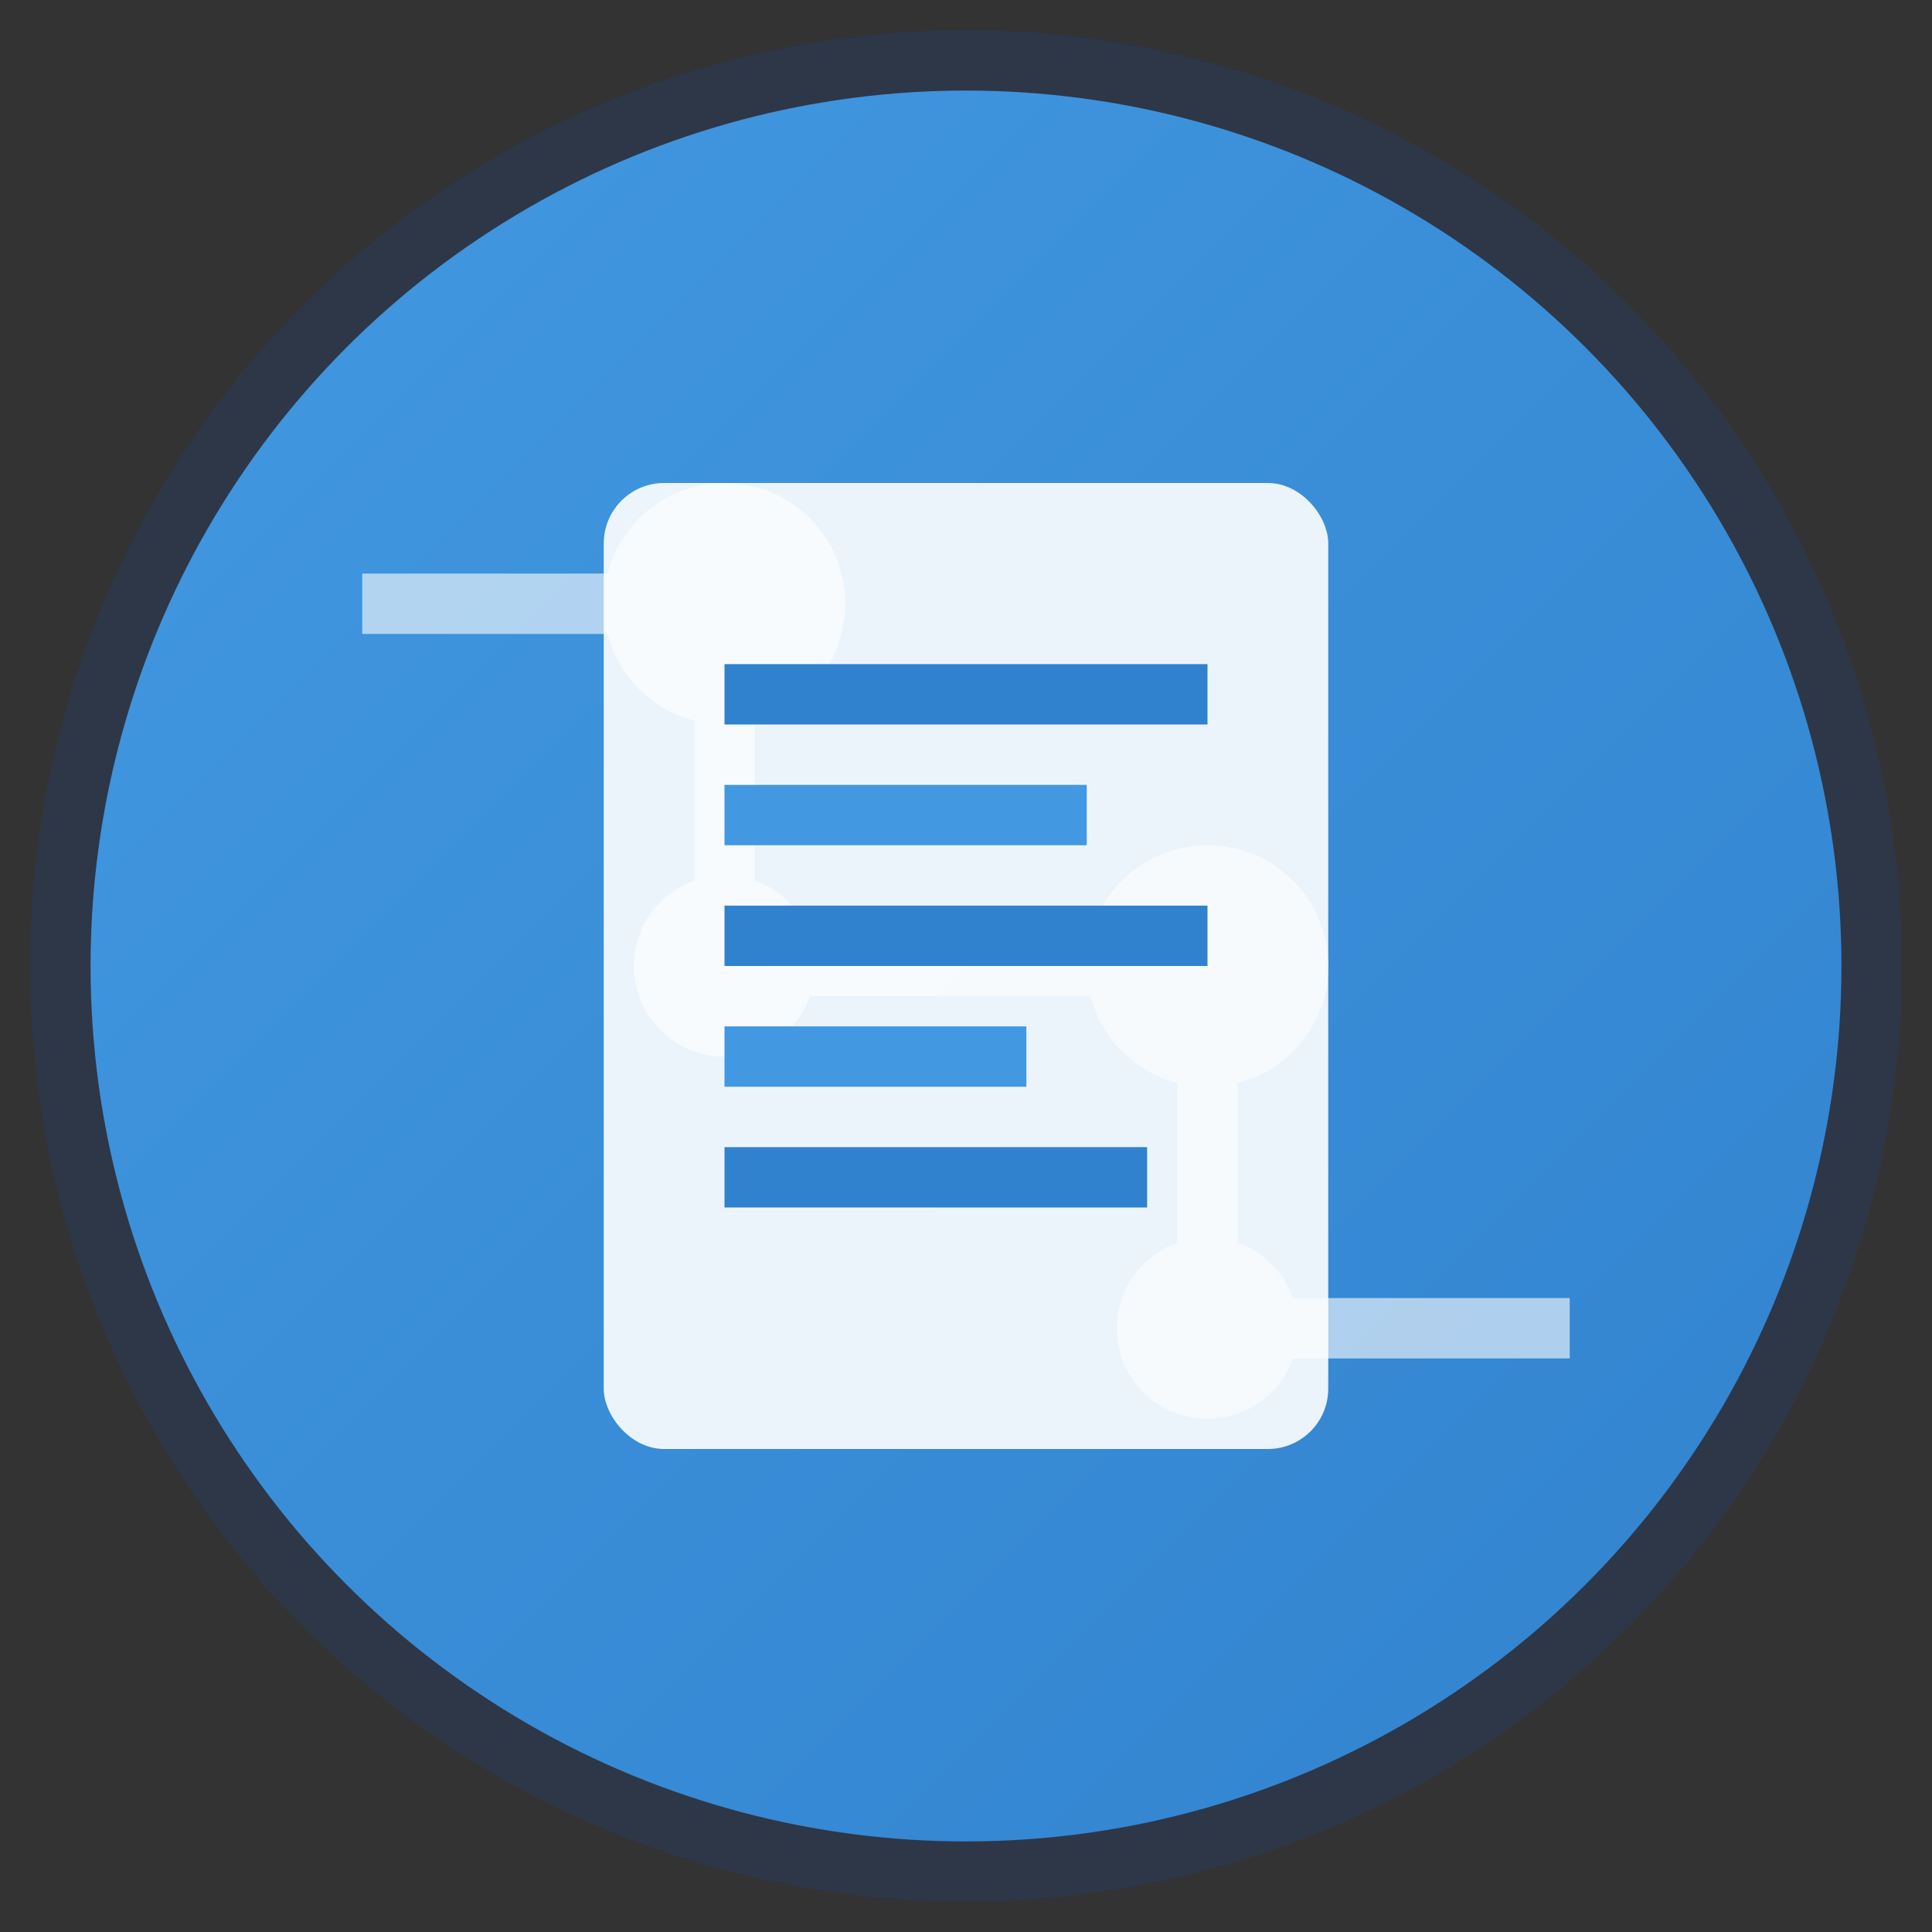
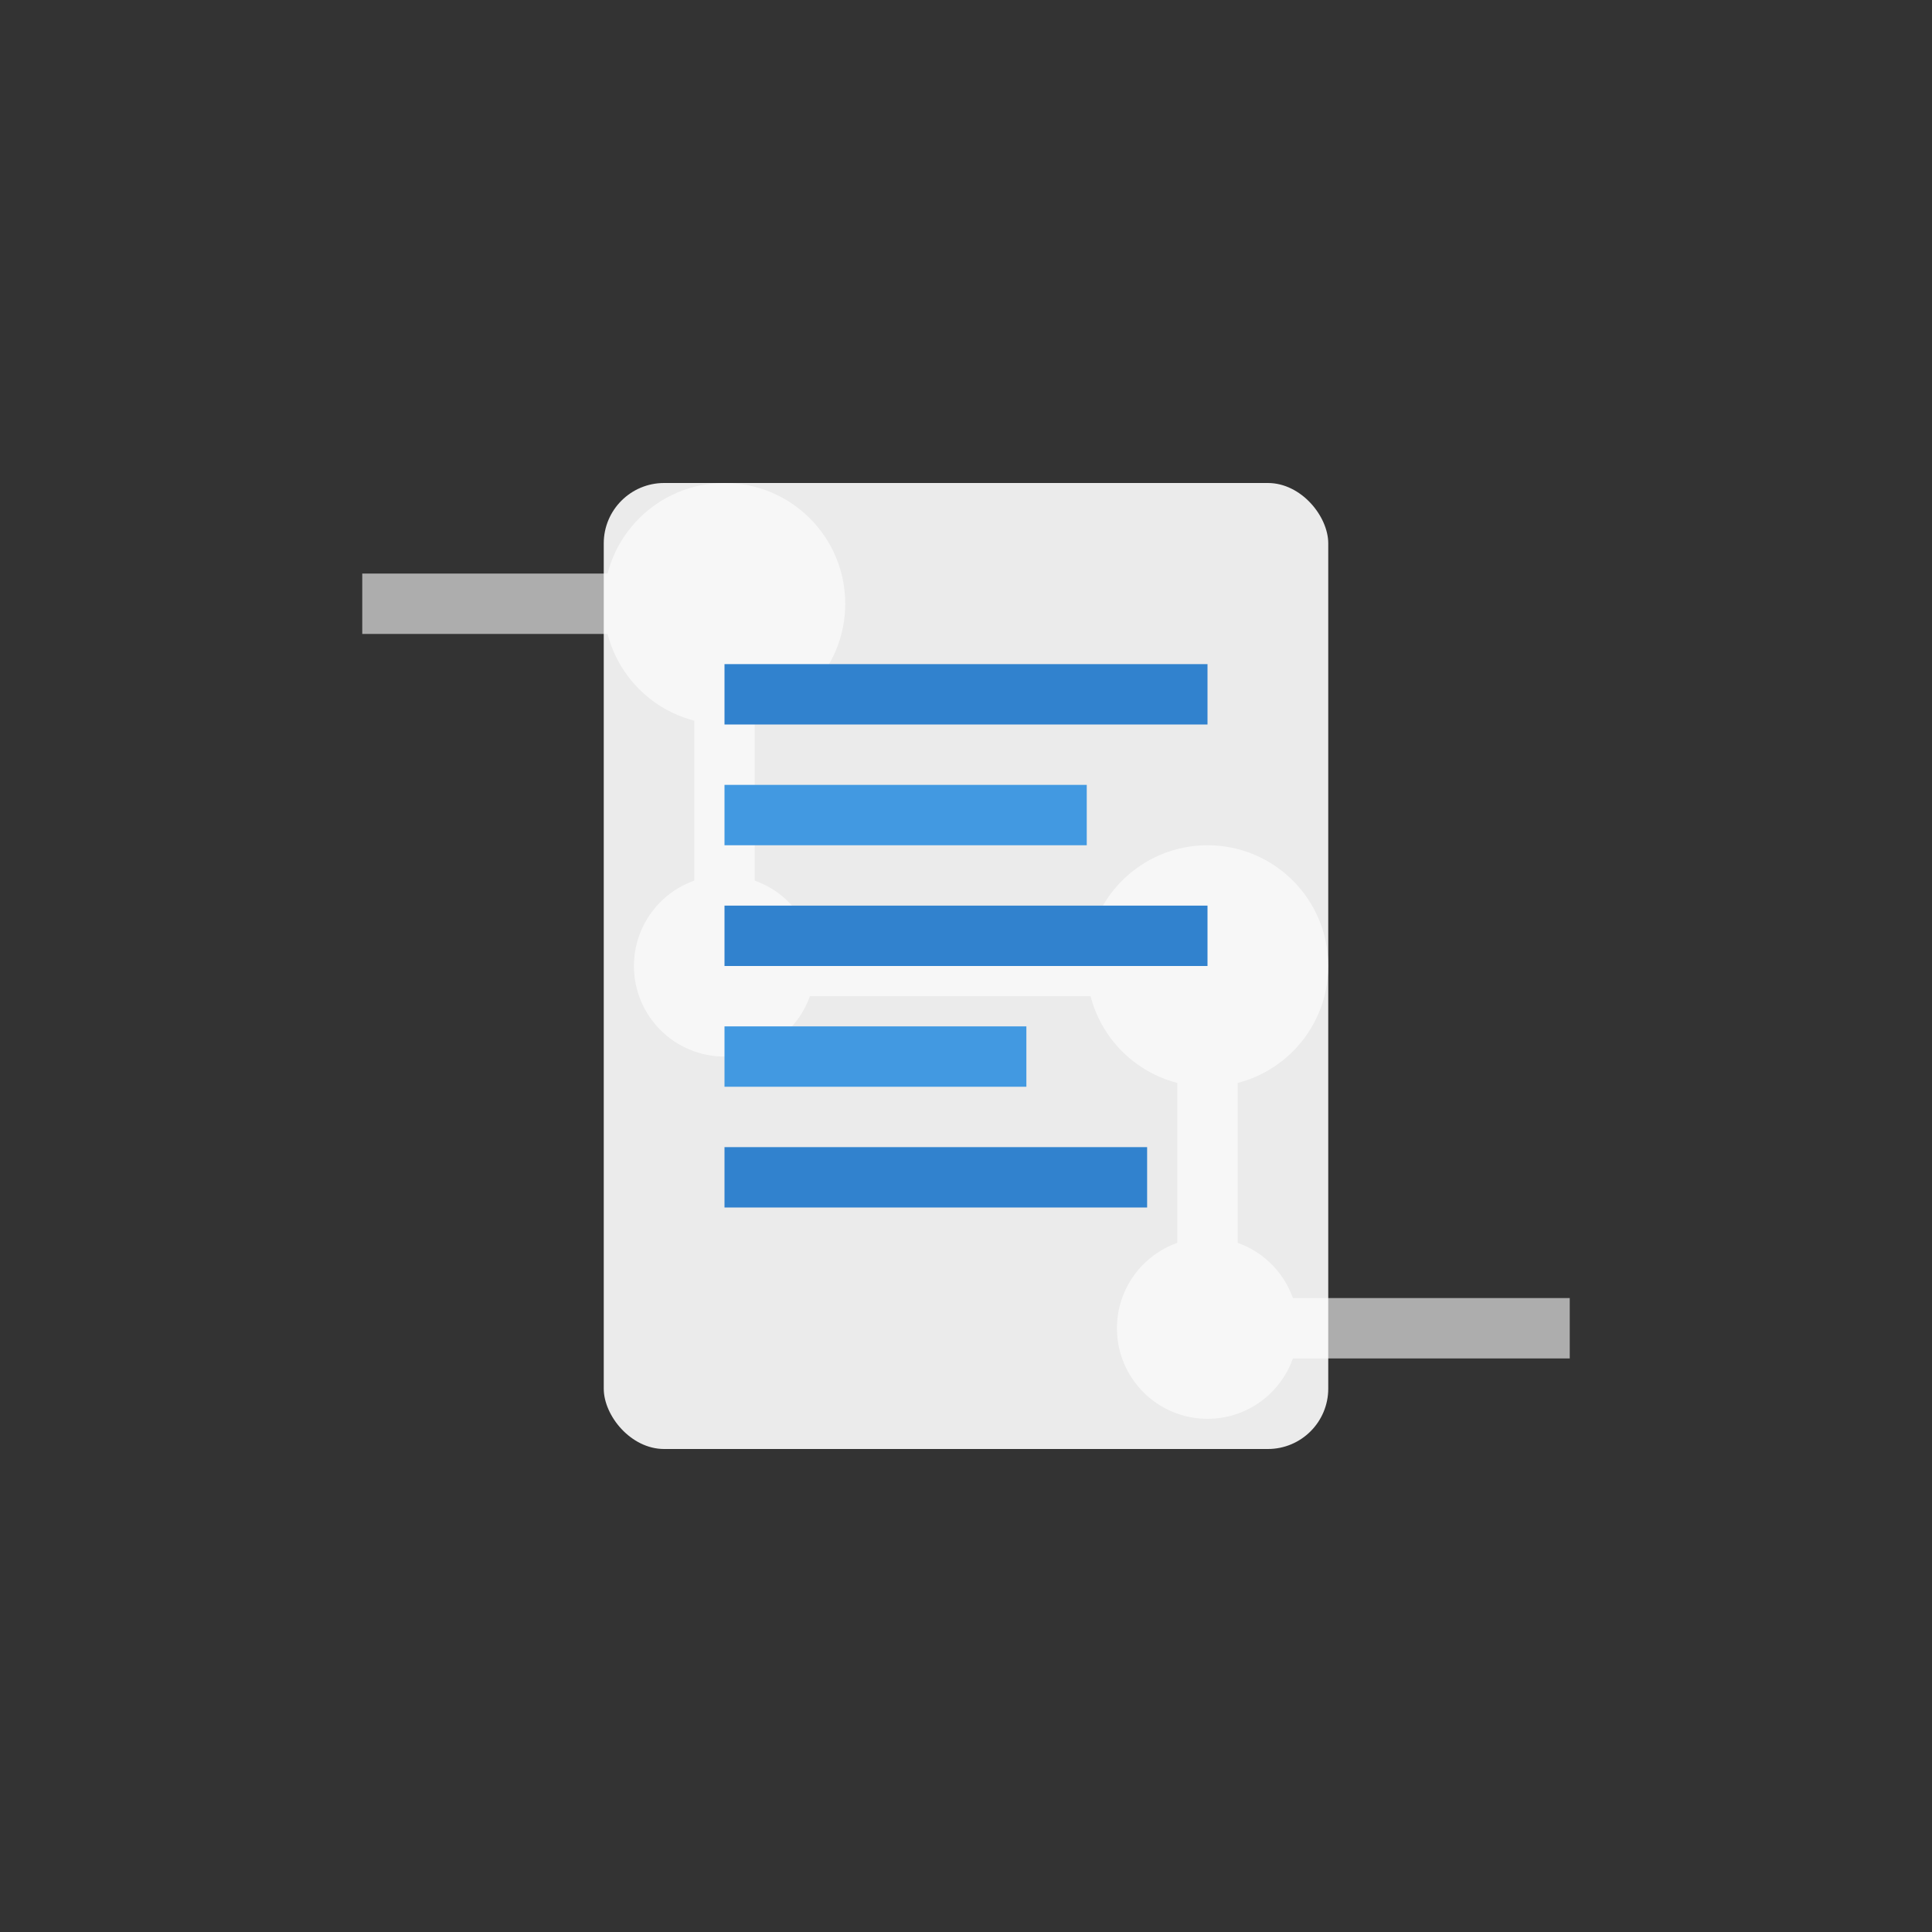
<svg xmlns="http://www.w3.org/2000/svg" width="32" height="32" viewBox="0 0 32 32">
  <rect x="0" y="0" width="32" height="32" fill="#333333" stroke="none" />
  <defs>
    <linearGradient id="techGradient" x1="0%" y1="0%" x2="100%" y2="100%">
      <stop offset="0%" style="stop-color:#4299e1;stop-opacity:1" />
      <stop offset="100%" style="stop-color:#3182ce;stop-opacity:1" />
    </linearGradient>
  </defs>
-   <circle cx="16" cy="16" r="15" fill="url(#techGradient)" stroke="#2d3748" stroke-width="1" />
  <g fill="none" stroke="#ffffff" stroke-width="1" opacity="0.6">
    <line x1="6" y1="10" x2="12" y2="10" />
    <line x1="12" y1="10" x2="12" y2="16" />
    <line x1="12" y1="16" x2="20" y2="16" />
    <line x1="20" y1="16" x2="20" y2="22" />
    <line x1="20" y1="22" x2="26" y2="22" />
    <circle cx="12" cy="10" r="1.5" fill="#ffffff" />
    <circle cx="20" cy="16" r="1.5" fill="#ffffff" />
    <circle cx="12" cy="16" r="1" fill="#ffffff" />
    <circle cx="20" cy="22" r="1" fill="#ffffff" />
  </g>
  <g fill="#ffffff">
    <rect x="10" y="8" width="12" height="16" rx="1" fill="#ffffff" opacity="0.9" />
    <rect x="12" y="11" width="8" height="1" fill="#3182ce" />
    <rect x="12" y="13" width="6" height="1" fill="#4299e1" />
    <rect x="12" y="15" width="8" height="1" fill="#3182ce" />
    <rect x="12" y="17" width="5" height="1" fill="#4299e1" />
    <rect x="12" y="19" width="7" height="1" fill="#3182ce" />
  </g>
</svg>